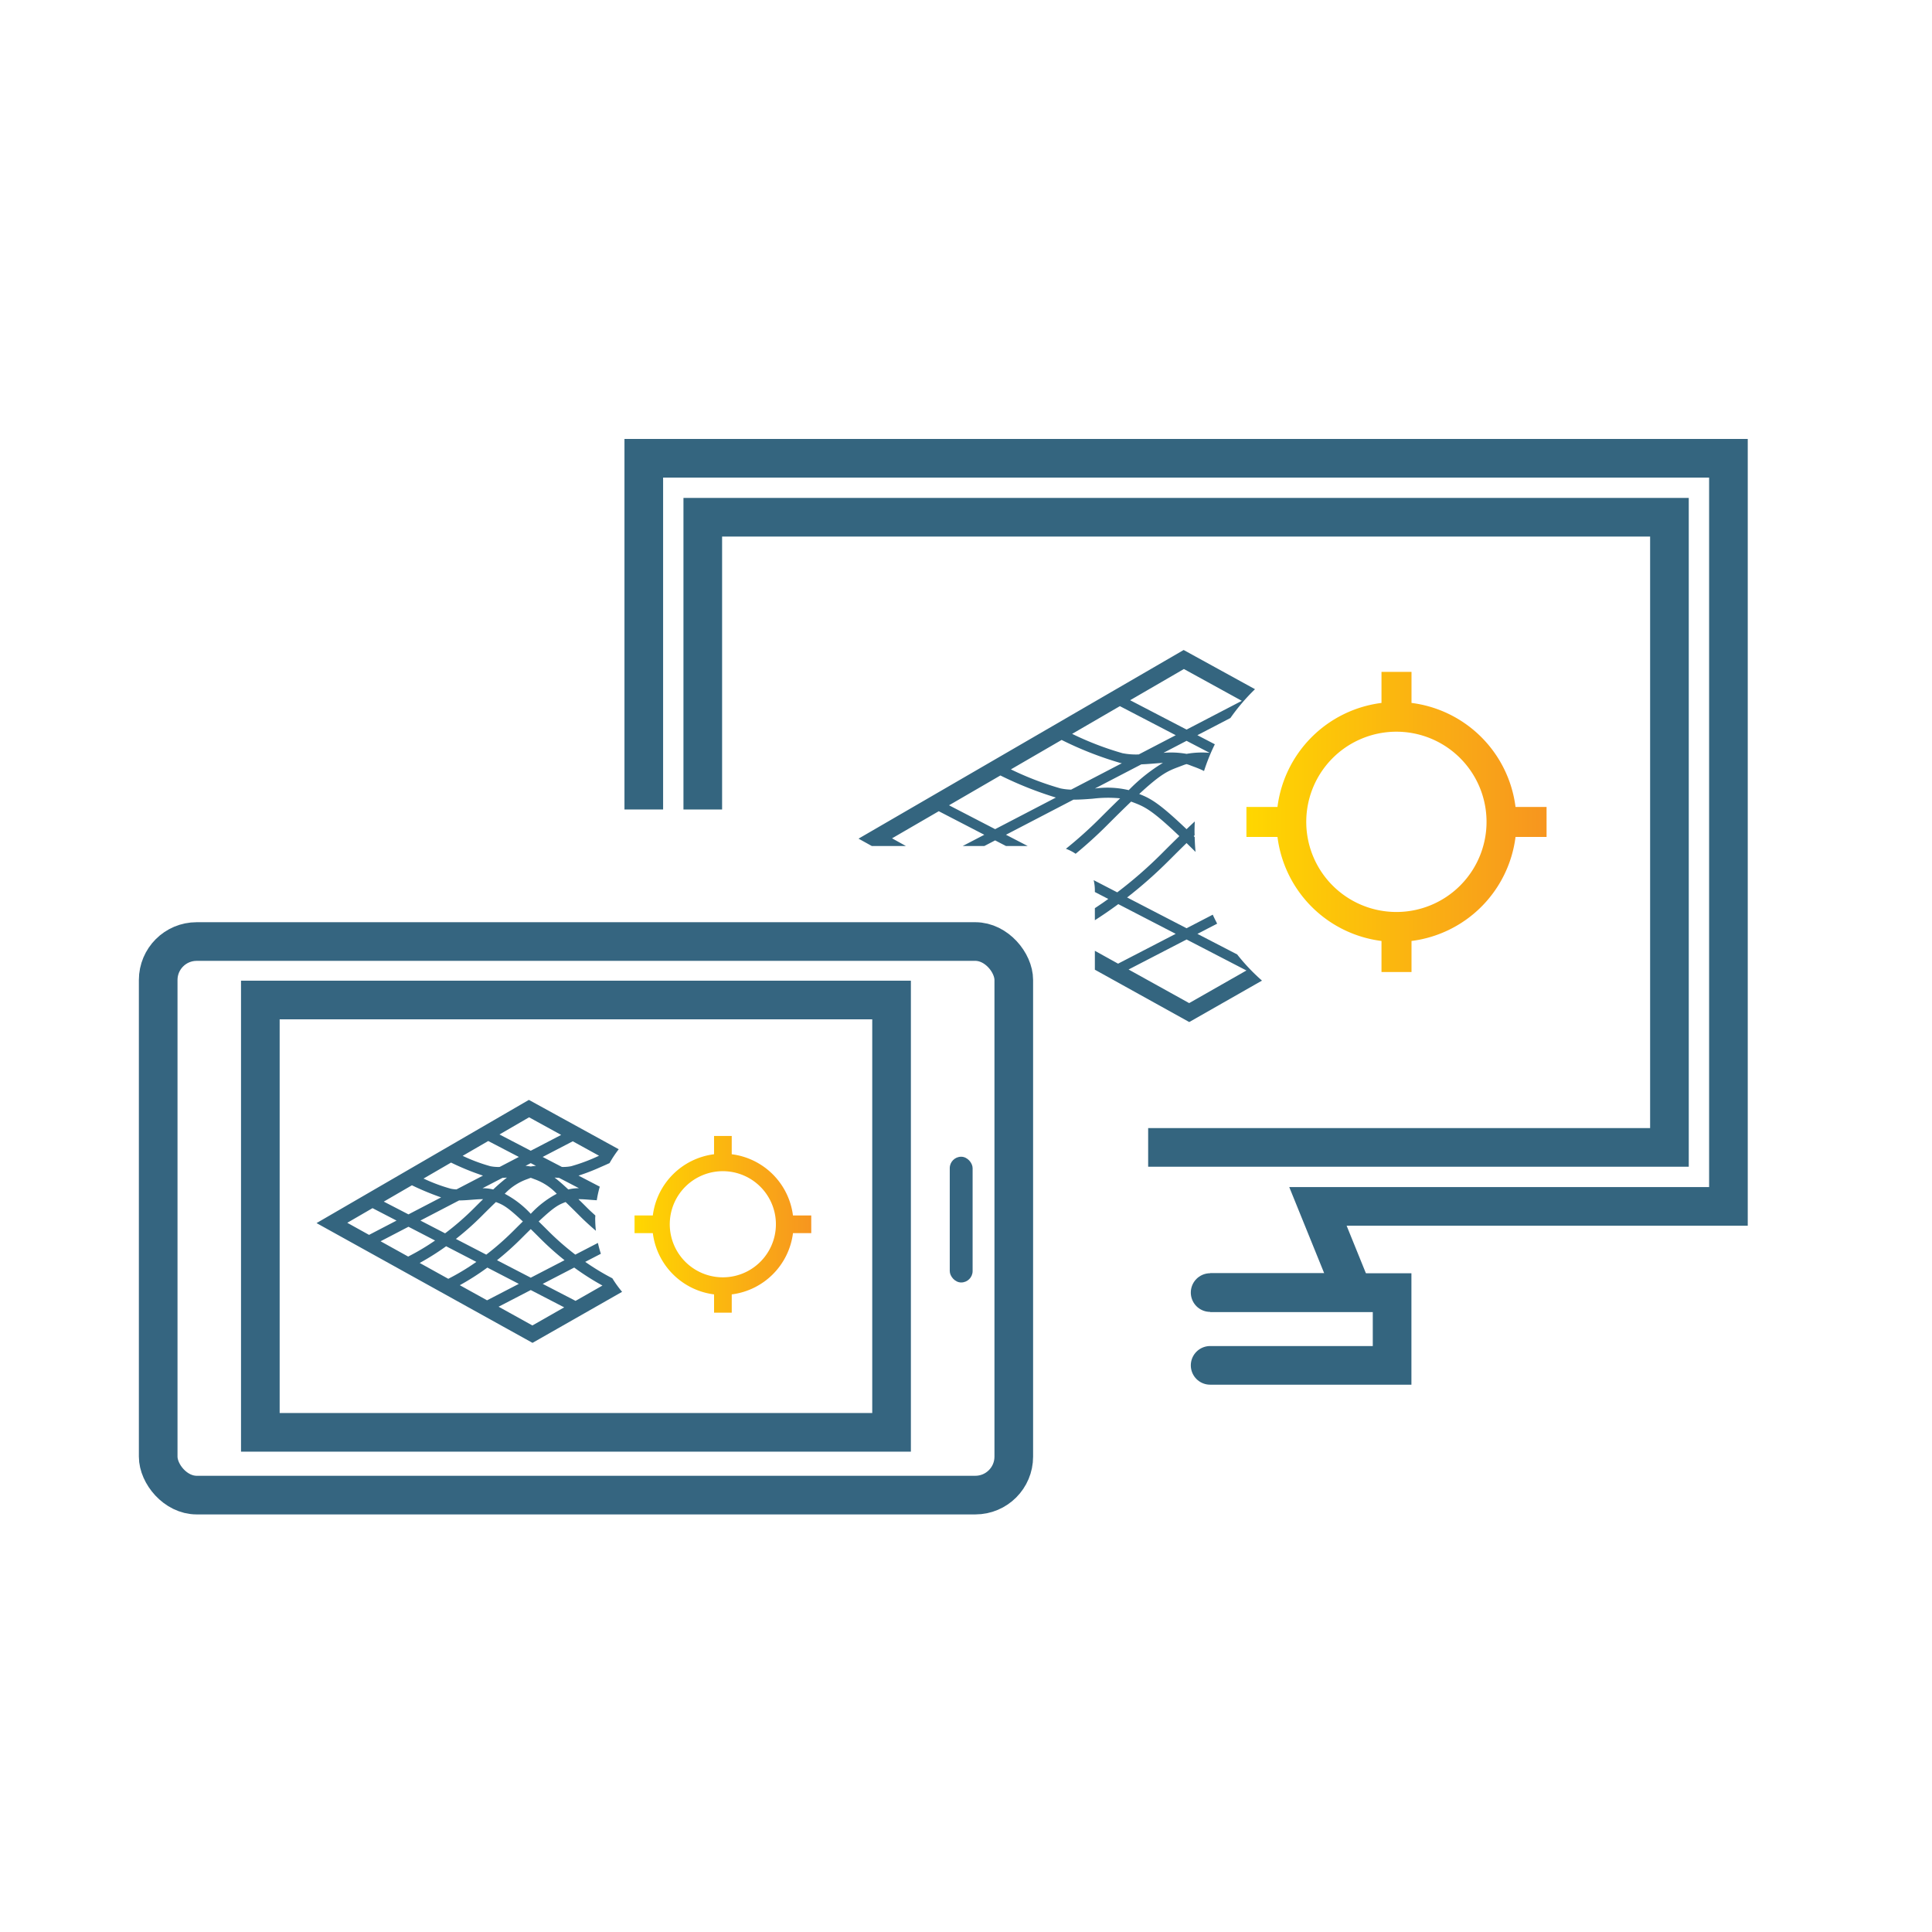
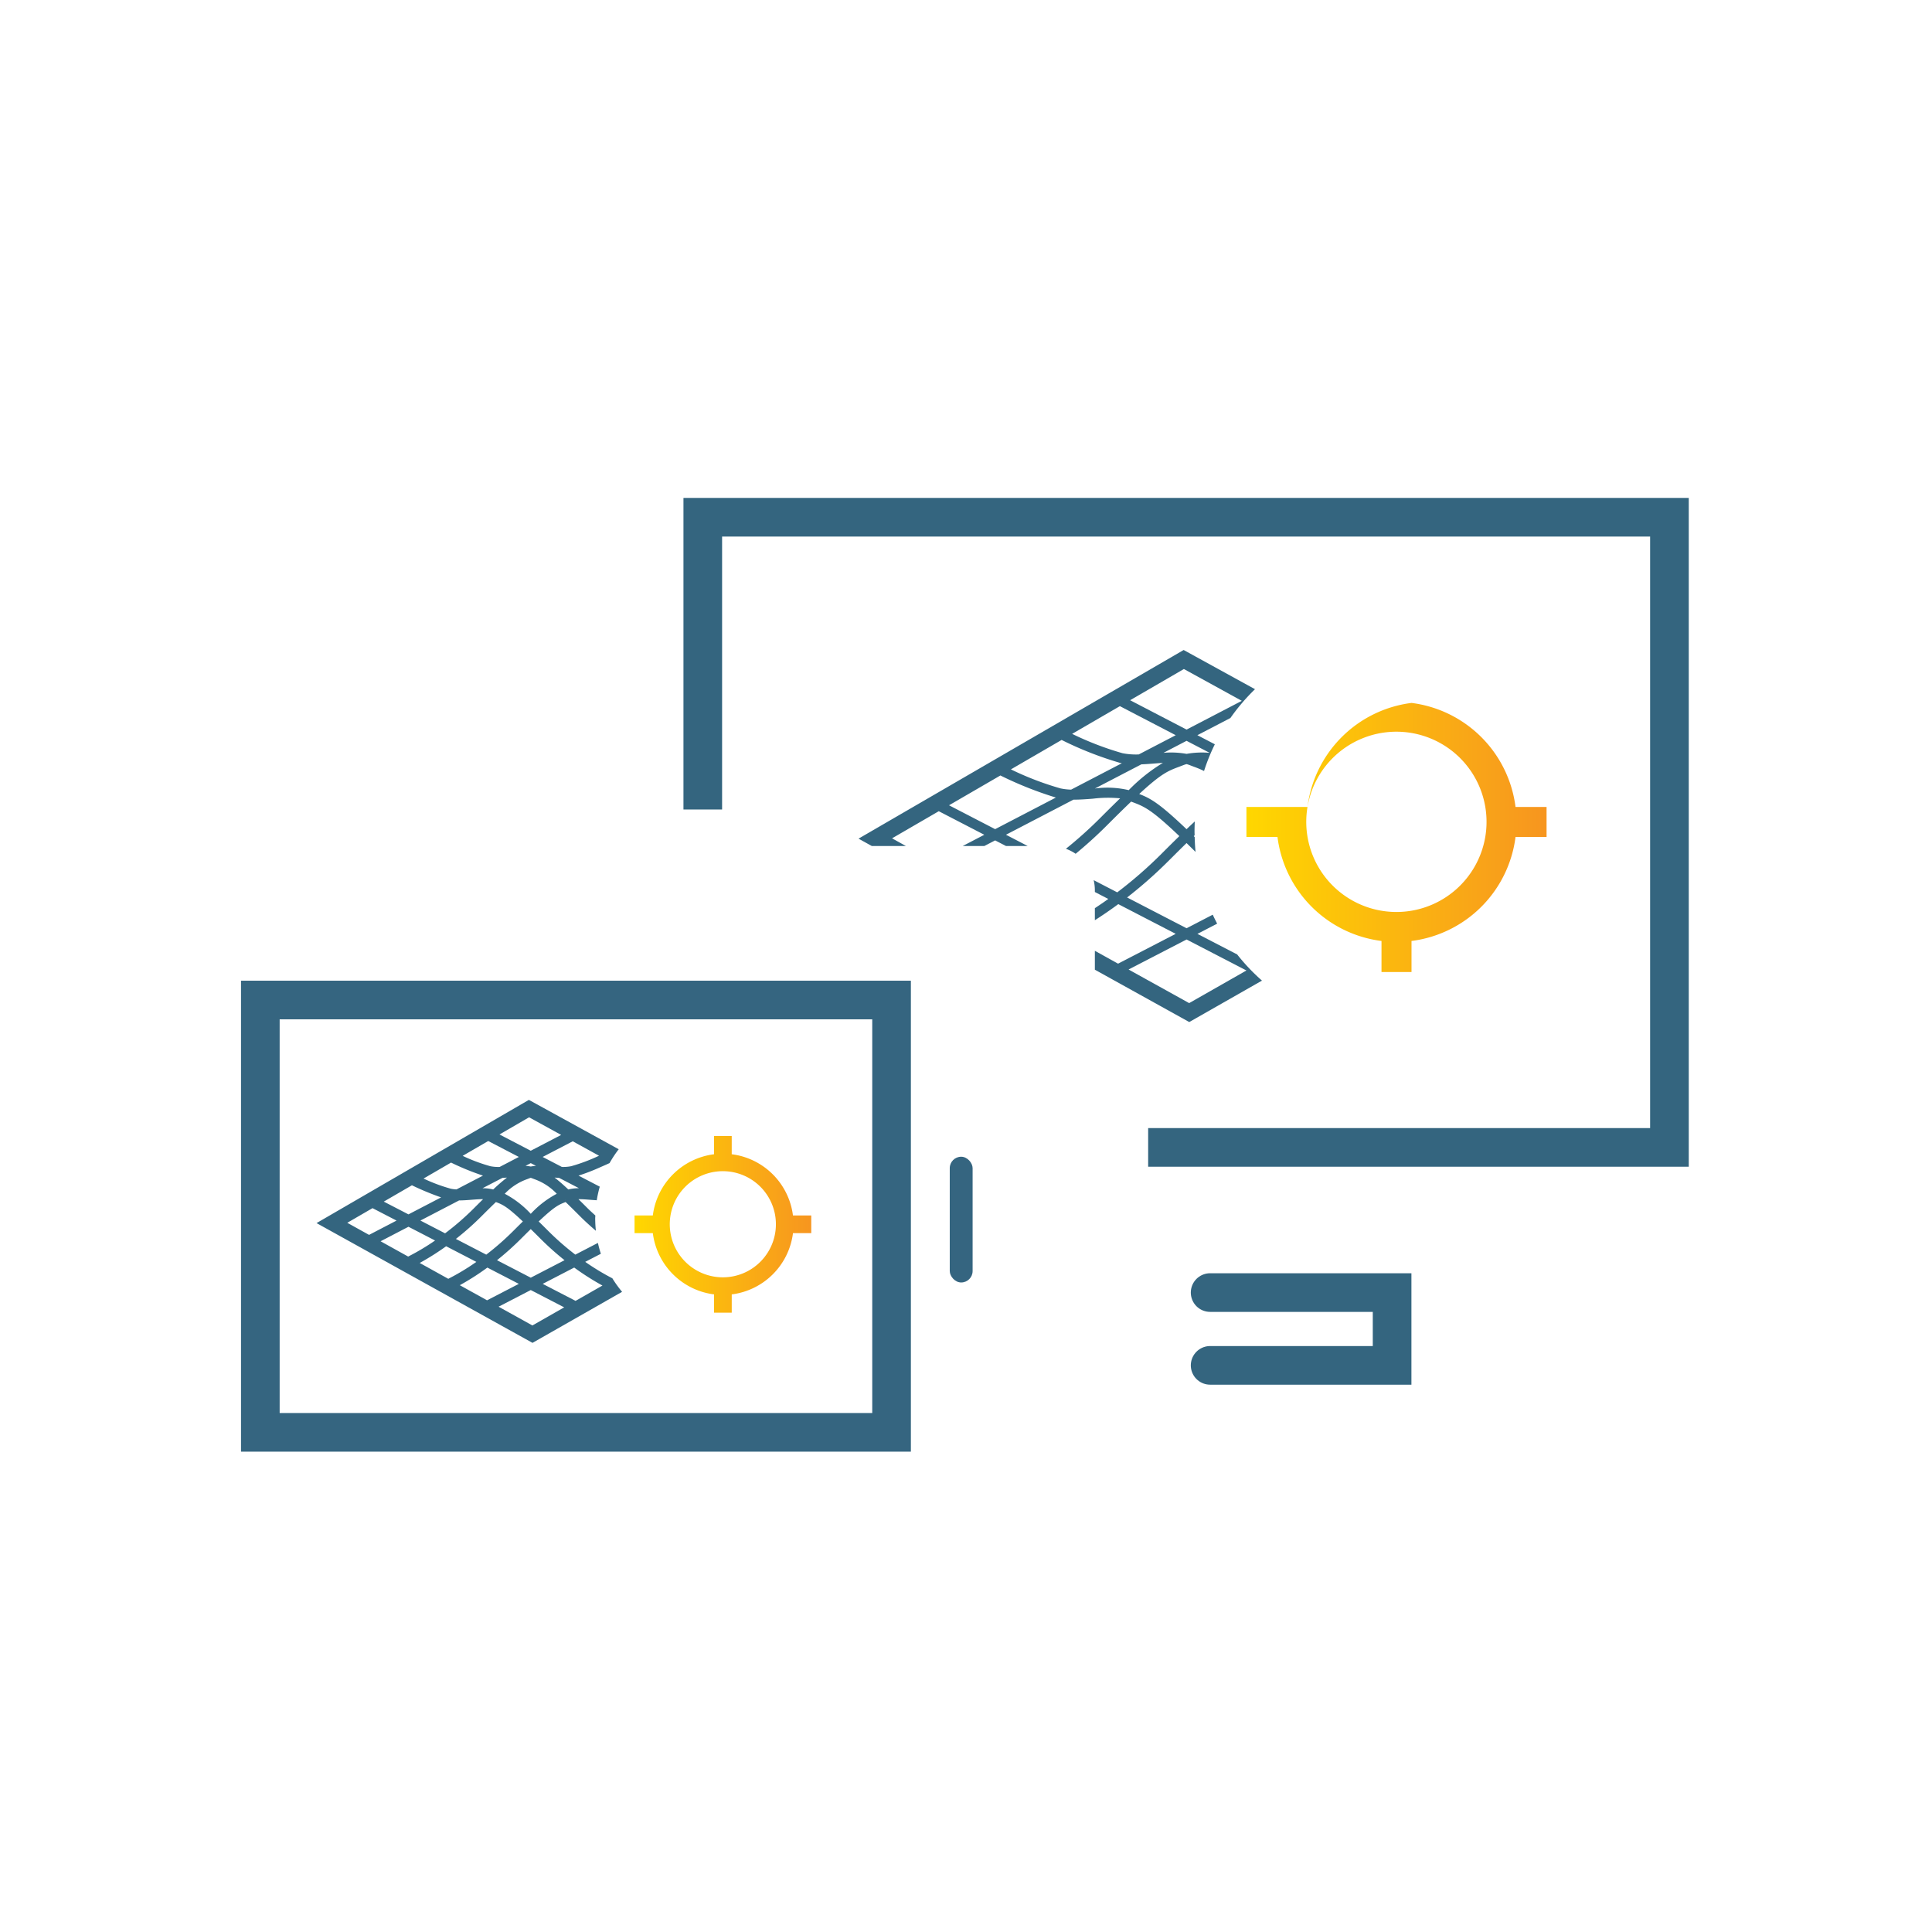
<svg xmlns="http://www.w3.org/2000/svg" xmlns:xlink="http://www.w3.org/1999/xlink" id="Layer_1" data-name="Layer 1" viewBox="0 0 250 250">
  <defs>
    <linearGradient id="New_Gradient_Swatch_2" x1="161.288" y1="106.359" x2="200.125" y2="106.359" gradientUnits="userSpaceOnUse">
      <stop offset="0" stop-color="gold" />
      <stop offset="0.989" stop-color="#f7961f" />
    </linearGradient>
    <linearGradient id="New_Gradient_Swatch_2-2" x1="82.11" y1="158.426" x2="104.975" y2="158.426" xlink:href="#New_Gradient_Swatch_2" />
  </defs>
  <title>remote inspect</title>
  <path d="M160.087,123.503l-5.141-2.661,2.554-1.322q-.3-.571-.571-1.16l-3.389,1.754-7.693-3.982a57.67,57.67,0,0,0,5.412-4.783c.853-.854,1.606-1.6,2.281-2.257.363.354.753.738,1.165,1.146-.064-.634-.097-1.278-.115-1.925-.038-.038-.082-.081-.12-.118.04-.038.075-.071.114-.108-.003-.156-.012-.31-.012-.466q0-.667.034-1.325c-.331.305-.682.634-1.067,1.001-3.537-3.375-4.658-3.985-6.125-4.555,2.884-2.666,3.742-2.99,5.16-3.523.186-.07.381-.144.591-.225a3.776,3.776,0,0,1,.374-.119,3.773,3.773,0,0,1,.374.119c.209.082.405.155.591.225a12.85,12.85,0,0,1,1.298.548,25.473,25.473,0,0,1,1.397-3.458l-2.259-1.175,4.274-2.224a25.8,25.8,0,0,1,3.182-3.728l-9.232-5.072-42.07,24.41,1.721.955h4.413l-1.797-.997,6.046-3.508,5.89,3.049-2.797,1.455h2.8l1.4-.729,1.407.729h2.811l-2.816-1.458,8.734-4.543c.836.006,1.694-.06,2.536-.126a16.295,16.295,0,0,1,3.502-.043c-.76.735-1.621,1.584-2.608,2.574a54.618,54.618,0,0,1-4.408,3.954,5.701,5.701,0,0,1,1.26.646c1.318-1.087,2.685-2.307,4.062-3.688,1.223-1.226,2.247-2.232,3.117-3.064.043.017.087.033.129.049,1.563.588,2.445.921,6.112,4.418-.674.656-1.424,1.398-2.265,2.241a55.831,55.831,0,0,1-5.772,5.036l-3.051-1.579a5.715,5.715,0,0,1,.155,1.304v.231l1.737.899c-.609.438-1.184.828-1.737,1.193v1.559c.921-.588,1.939-1.278,3.03-2.083l7.428,3.845-7.455,3.859-3.003-1.666v2.447l12.214,6.774,9.411-5.362A25.761,25.761,0,0,1,160.087,123.503ZM156.528,97.417a11.426,11.426,0,0,0-2.988.133,11.41,11.41,0,0,0-2.985-.134l2.985-1.553Zm-3.333-10.847,7.495,4.118-7.149,3.719-7.304-3.799ZM144.913,91.375l7.227,3.76-4.783,2.488a8.916,8.916,0,0,1-2.113-.16,39.742,39.742,0,0,1-6.511-2.502Zm-16.142,15.917-5.967-3.089,6.647-3.857a47.164,47.164,0,0,0,7.18,2.857Zm9.832-5.115a7.472,7.472,0,0,1-1.365-.157,39.14,39.14,0,0,1-6.428-2.462l6.565-3.81a45.112,45.112,0,0,0,7.588,2.976c.067.015.137.024.205.038Zm7.455.067a11.976,11.976,0,0,0-4.38-.21l6.012-3.127c.587-.023,1.178-.069,1.762-.116q.523-.042,1.03-.076A22.093,22.093,0,0,0,146.057,102.245Zm7.82,27.557-7.84-4.348,7.503-3.884,7.747,4.01Z" style="fill:#34657f" />
-   <polyline points="156.59 167.257 175.063 167.257 170.541 156.107 223.658 156.107 223.658 59.297 83.306 59.297 83.306 104.749" style="fill:none;stroke:#34657f;stroke-miterlimit:10;stroke-width:5px" />
  <polyline points="90.939 104.749 90.939 66.931 216.025 66.931 216.025 148.474 148.571 148.474" style="fill:none;stroke:#34657f;stroke-miterlimit:10;stroke-width:5px" />
  <polyline points="156.59 176.677 180.137 176.677 180.137 167.257 156.59 167.257" style="fill:none;stroke:#34657f;stroke-linecap:round;stroke-miterlimit:10;stroke-width:5px" />
-   <path d="M200.125,104.417h-4.018a15.524,15.524,0,0,0-13.459-13.459V86.941h-3.884v4.018a15.524,15.524,0,0,0-13.459,13.459H161.288v3.884h4.018a15.524,15.524,0,0,0,13.459,13.459v4.018h3.884v-4.018a15.524,15.524,0,0,0,13.459-13.459h4.018Zm-19.419,13.593a11.664,11.664,0,1,1,8.235-3.416A11.651,11.651,0,0,1,180.706,118.01Z" style="fill:url(#New_Gradient_Swatch_2)" />
+   <path d="M200.125,104.417h-4.018a15.524,15.524,0,0,0-13.459-13.459V86.941v4.018a15.524,15.524,0,0,0-13.459,13.459H161.288v3.884h4.018a15.524,15.524,0,0,0,13.459,13.459v4.018h3.884v-4.018a15.524,15.524,0,0,0,13.459-13.459h4.018Zm-19.419,13.593a11.664,11.664,0,1,1,8.235-3.416A11.651,11.651,0,0,1,180.706,118.01Z" style="fill:url(#New_Gradient_Swatch_2)" />
  <path d="M75.728,163.284l2.023-1.047q-.224-.688-.382-1.403l-2.924,1.514a34.999,34.999,0,0,1-3.511-3.074c-.448-.449-.857-.853-1.229-1.218,2.041-1.928,2.605-2.179,3.487-2.512.525.504,1.134,1.104,1.85,1.823.658.66,1.355,1.288,2.067,1.899a14.878,14.878,0,0,1-.091-1.606c0-.126.016-.25.019-.375-.331-.307-.672-.605-.988-.922-.435-.436-.833-.83-1.196-1.186.468-.01.991.034,1.532.077.291.023.568.043.838.059a14.657,14.657,0,0,1,.387-1.759l-2.749-1.43a25.998,25.998,0,0,0,2.708-1.039c.588-.256,1.003-.44,1.308-.582A14.741,14.741,0,0,1,80.062,148.712l-11.625-6.387L40.961,158.267l27.8,15.417.147.081,11.59-6.604a14.785,14.785,0,0,1-1.26-1.75A30.815,30.815,0,0,1,75.728,163.284Zm-5.802-3.006a36.775,36.775,0,0,0,3.125,2.791l-4.371,2.263-4.367-2.26a37.366,37.366,0,0,0,3.121-2.793c.458-.458.87-.868,1.246-1.236C69.056,159.41,69.468,159.819,69.926,160.278ZM63.82,153.918a5.553,5.553,0,0,0-1.381-.161l2.582-1.343c.192-.008.386-.021.579-.034A23.472,23.472,0,0,0,63.82,153.918Zm.362,1.312h0Zm-1.673-.054c-.364.356-.761.75-1.196,1.186a34.986,34.986,0,0,1-3.719,3.23l-3.194-1.654,5.005-2.603c.546-0,1.113-.046,1.577-.083C61.52,155.211,62.038,155.165,62.509,155.176Zm-.19,2.19c.717-.718,1.326-1.318,1.851-1.822.881.333,1.445.584,3.487,2.512-.372.365-.781.77-1.228,1.218a35.512,35.512,0,0,1-3.507,3.076L58.993,160.317A36.776,36.776,0,0,0,62.319,157.366Zm6.362-.298A12.548,12.548,0,0,0,65.314,154.474a7.39,7.39,0,0,1,2.912-1.897l.323-.124c.043-.017.087-.03.131-.043.044.013.088.027.13.043l.381.146a7.308,7.308,0,0,1,2.854,1.876A12.567,12.567,0,0,0,68.68,157.068Zm-.677-6.207.677-.352.677.353a5.405,5.405,0,0,0-.677.086A5.485,5.485,0,0,0,68.004,150.862Zm5.19,4.408-.015-.04.023.031Zm1.727-1.513a5.551,5.551,0,0,0-1.38.161c-.718-.67-1.289-1.166-1.779-1.538.193.014.386.026.579.034Zm2.593-4.205a23.152,23.152,0,0,1-3.599,1.354,5.313,5.313,0,0,1-1.207.097l-2.487-1.294,3.893-2.025Zm-9.051-4.973,4.152,2.281-3.935,2.047-4.047-2.106ZM63.176,147.647l3.964,2.062-2.486,1.293a5.205,5.205,0,0,1-1.209-.097,22.272,22.272,0,0,1-3.578-1.339Zm-4.811,2.791a33.189,33.189,0,0,0,4.133,1.686l-3.429,1.784a4.276,4.276,0,0,1-.739-.09,21.928,21.928,0,0,1-3.523-1.314Zm-5.062,2.937a34.885,34.885,0,0,0,3.779,1.566l-4.227,2.199-3.193-1.652Zm-8.365,4.854,3.267-1.895,3.107,1.609-3.556,1.85Zm4.31,2.391,3.608-1.878,3.442,1.781a30.129,30.129,0,0,1-3.482,2.075Zm5.061,2.806a33.022,33.022,0,0,0,3.421-2.162l3.909,2.024a29.403,29.403,0,0,1-3.632,2.188Zm5.19,2.878a32.56,32.56,0,0,0,3.565-2.279l4.071,2.107-4.11,2.127Zm9.394,5.21L64.518,169.087l4.162-2.155,4.325,2.238Zm1.333-5.382L74.302,164.022a33.365,33.365,0,0,0,3.656,2.327l-3.481,1.983Z" style="fill:#34657f" />
  <path d="M104.975,157.283h-2.366a9.14,9.14,0,0,0-7.924-7.924v-2.366H92.399v2.366a9.14,9.14,0,0,0-7.924,7.924H82.11v2.287h2.366a9.14,9.14,0,0,0,7.924,7.924v2.366h2.287v-2.366a9.139,9.139,0,0,0,7.924-7.924h2.366ZM93.542,165.285a6.867,6.867,0,1,1,4.848-2.011A6.859,6.859,0,0,1,93.542,165.285Z" style="fill:url(#New_Gradient_Swatch_2-2)" />
-   <rect x="20.47" y="121.834" width="110.712" height="71.631" rx="4.976" style="fill:none;stroke:#356580;stroke-linejoin:round;stroke-width:5px" />
  <path d="M112.868,131.901v50.943H36.187V131.901h76.681m5-5H31.187v60.943h86.681V126.901Z" style="fill:#356580" />
  <rect x="122.898" y="149.681" width="2.958" height="16.271" rx="1.479" style="fill:#356580" />
</svg>